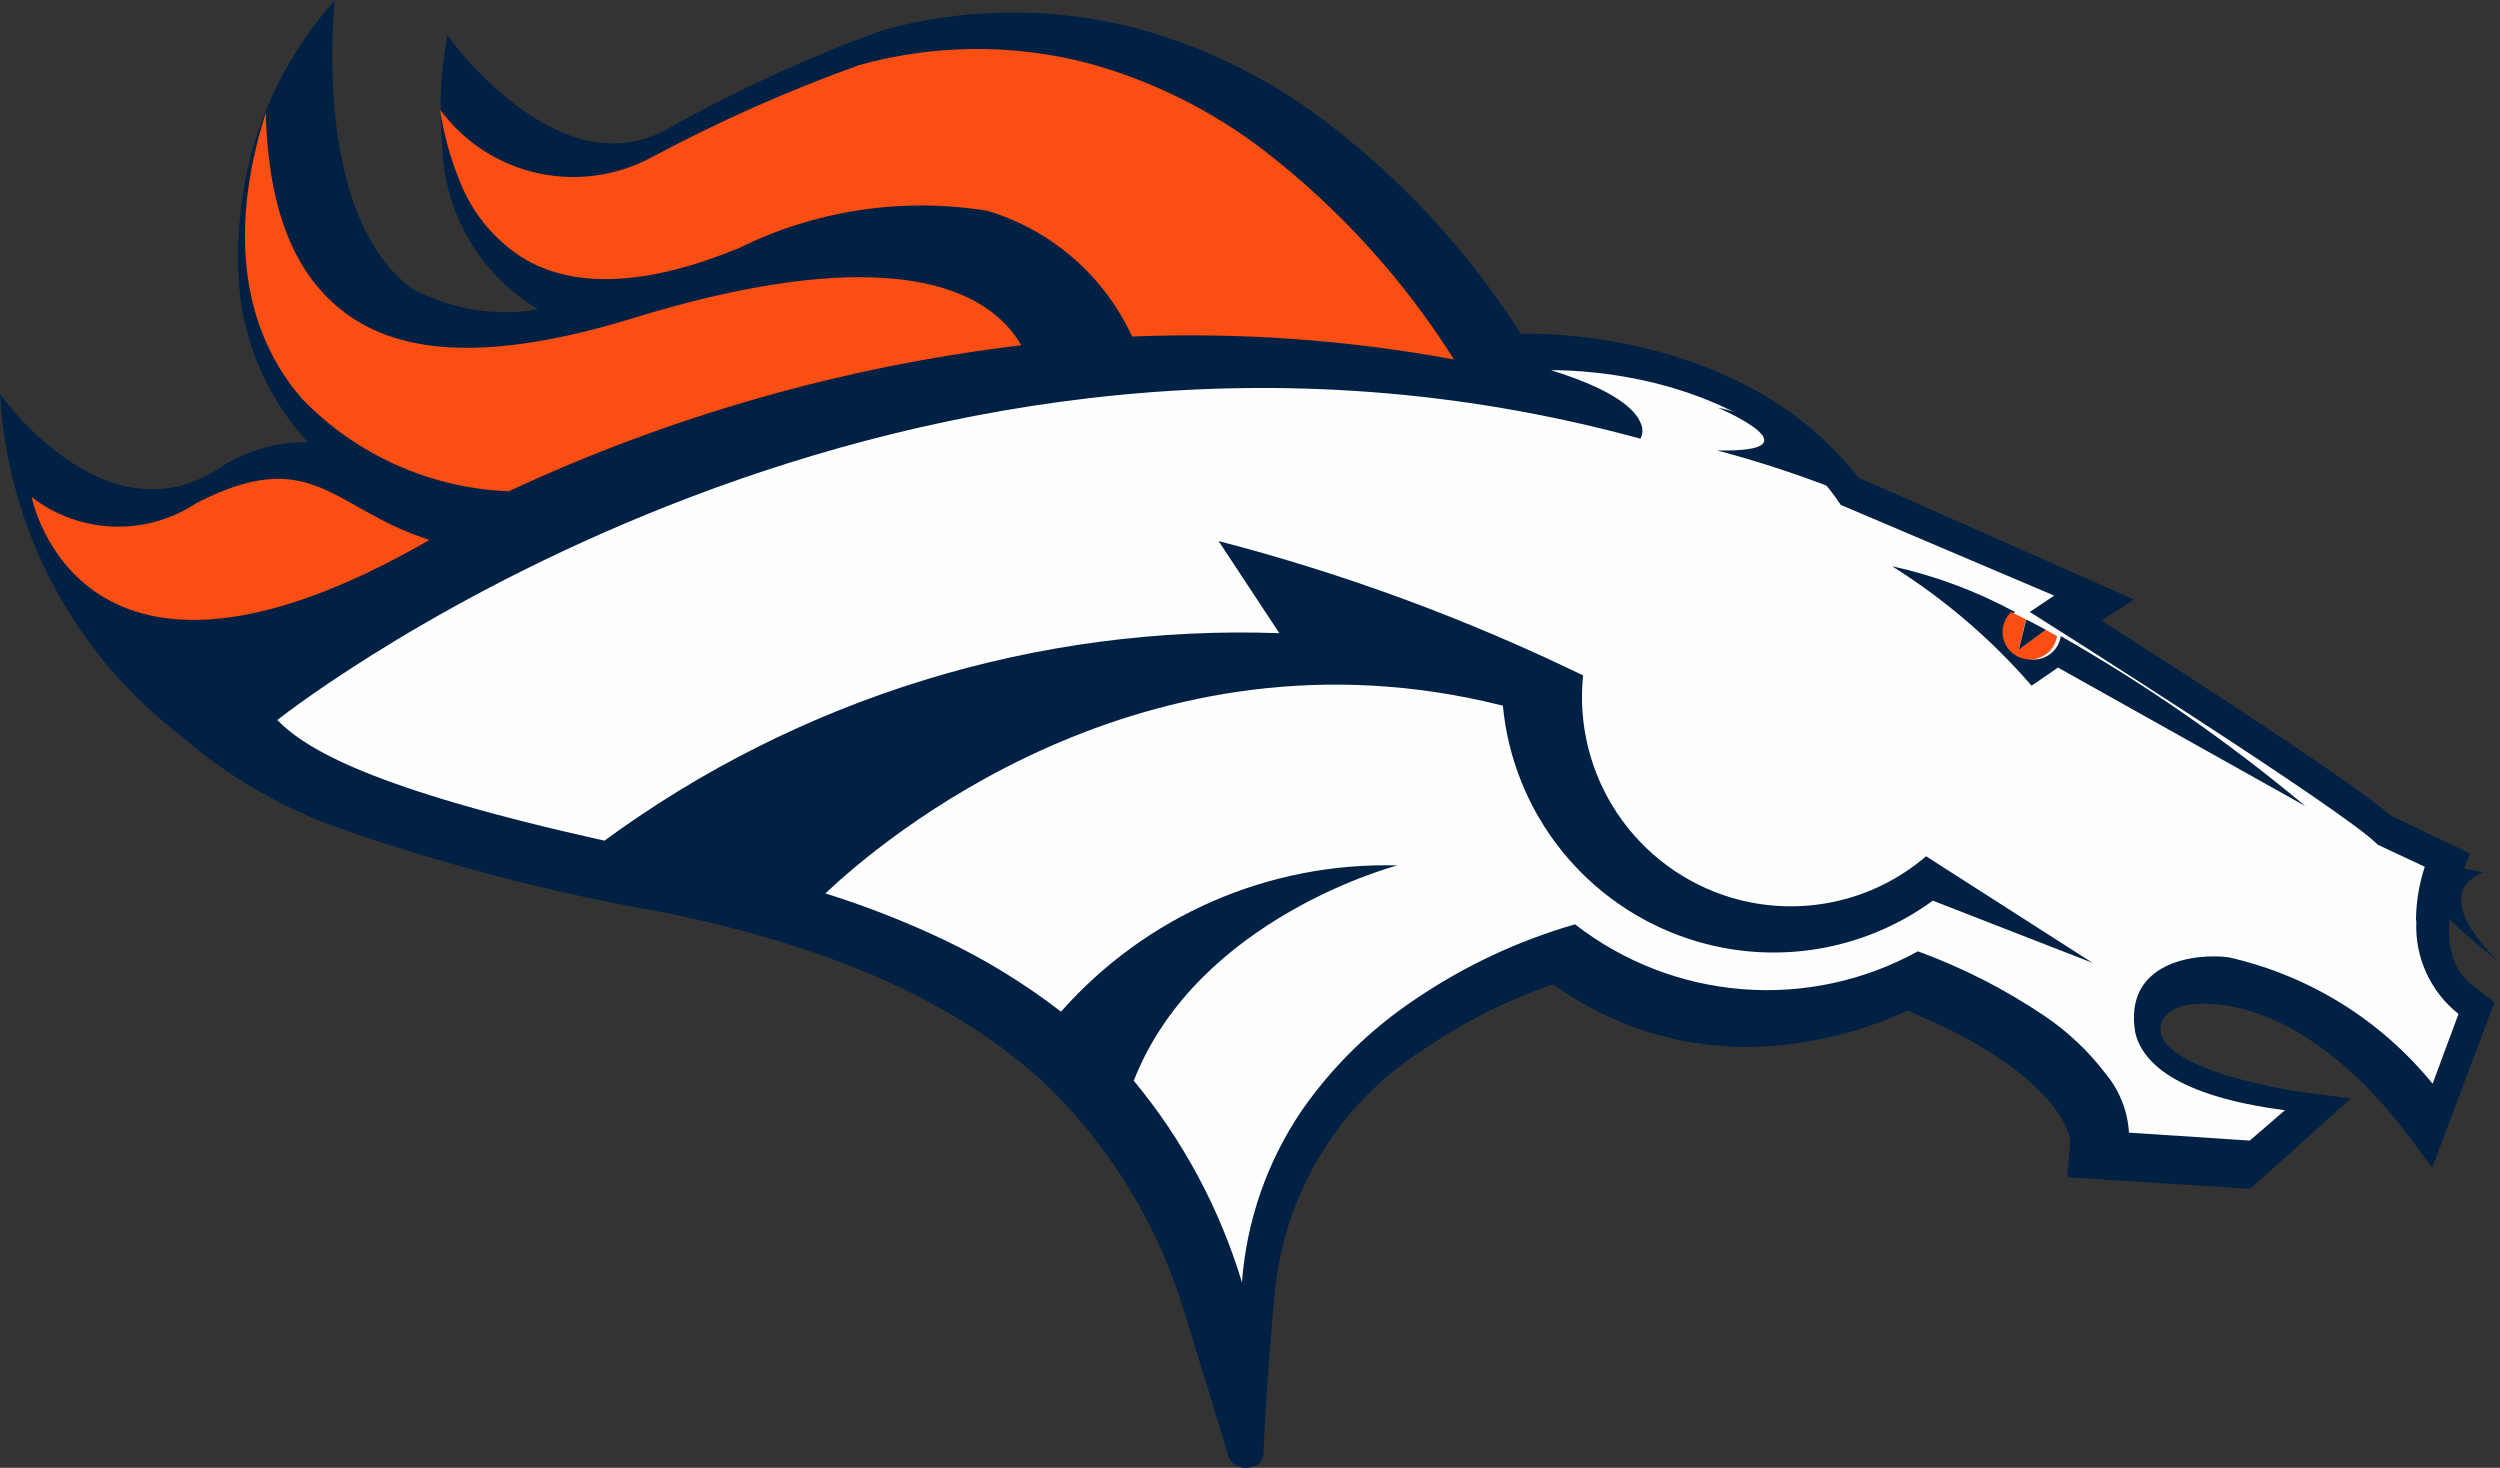
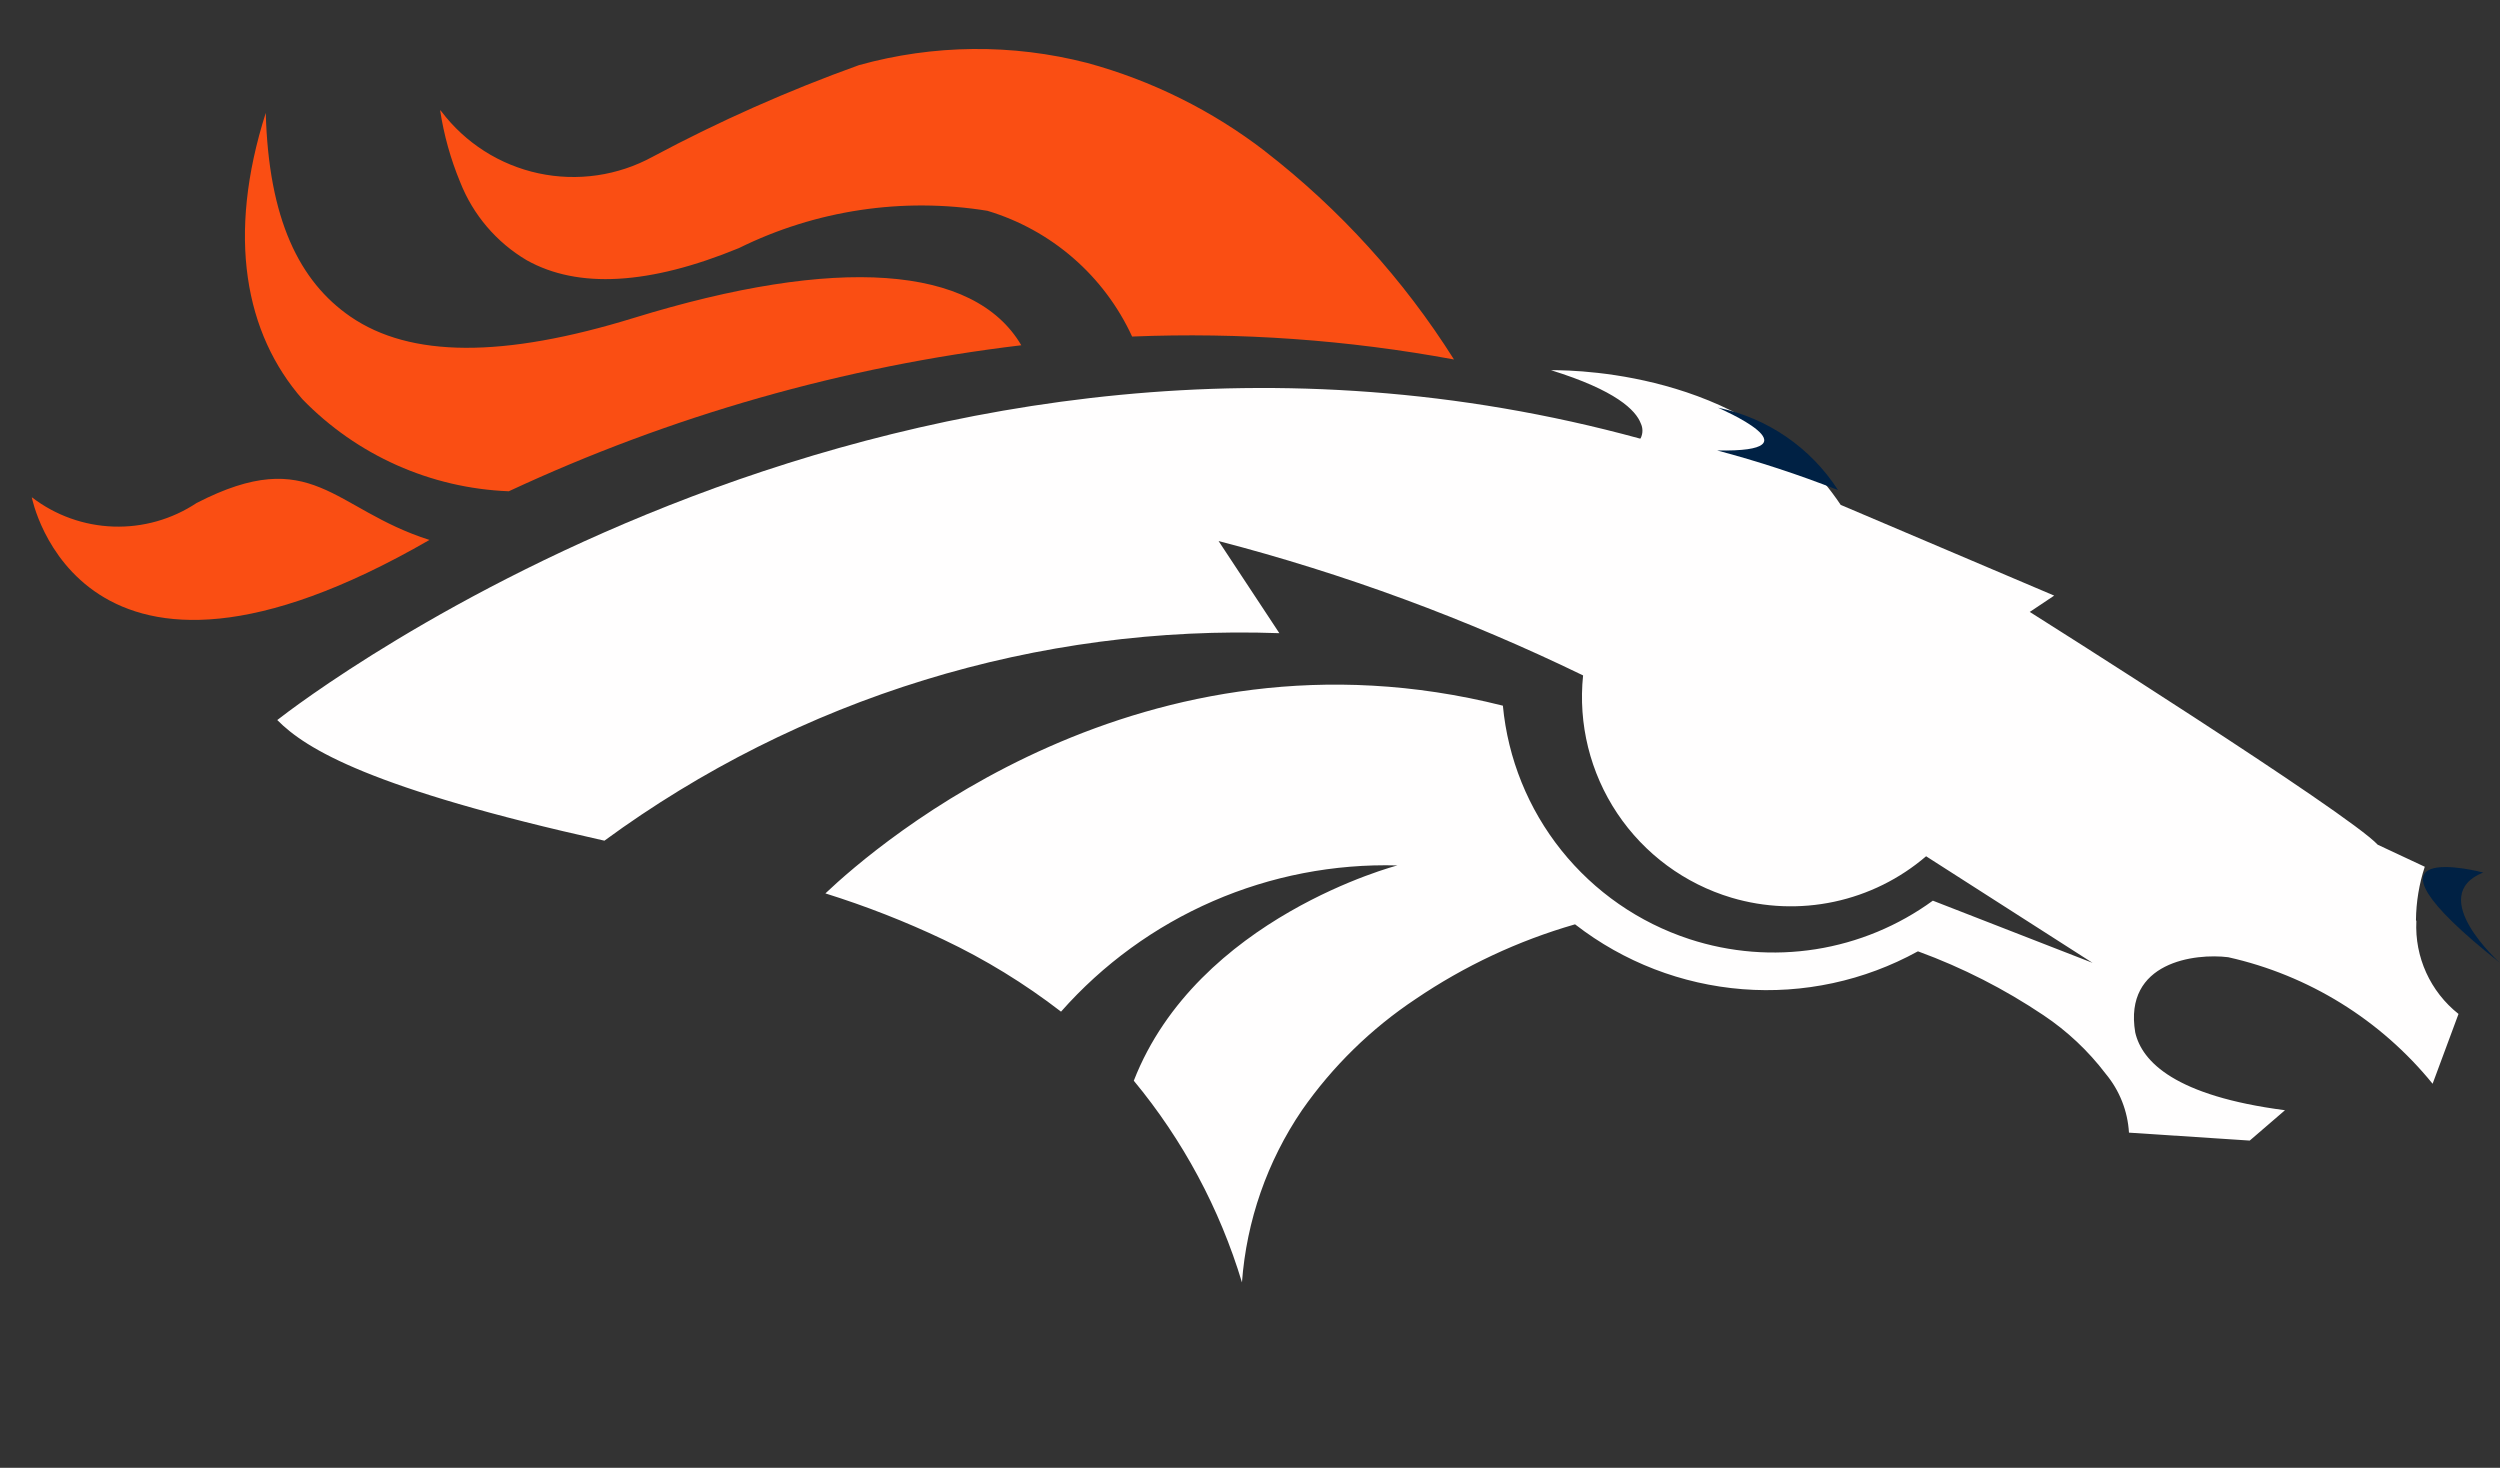
<svg xmlns="http://www.w3.org/2000/svg" width="56.761" height="33.326" viewBox="0 0 56.761 33.326">
  <rect x="0" y="0" width="56.761" height="33.326" fill="#333333" stroke="none" />
  <defs>
    <clipPath id="clip-path">
      <path id="Path_3823" data-name="Path 3823" d="M224.695-407.022a.472.472,0,0,1-.081.231.4.4,0,0,1-.224.106.445.445,0,0,1-.372-.08.358.358,0,0,1-.148-.249s0,0,0,0h0l-.992-3.24a12.029,12.029,0,0,0-3.025-5.021c-1.968-1.9-4.869-3.223-8.869-4.026a46.226,46.226,0,0,1-7.441-1.953,11.2,11.2,0,0,1-3.453-2.055,10.511,10.511,0,0,1-4.089-7.74s2.335,3.31,4.9,1.729a3.54,3.54,0,0,1,2.085-.641,6.047,6.047,0,0,1-1.527-3.256,9.192,9.192,0,0,1,.241-3.274,8.67,8.67,0,0,1,1.9-3.5s-.553,4.825,1.746,6.537a4.427,4.427,0,0,0,2.873.478,4.462,4.462,0,0,1-2.177-3.735,8.906,8.906,0,0,1,.116-2.487s2.52,3.57,5.046,2.1a32.578,32.578,0,0,1,4.83-2.216,11.172,11.172,0,0,1,5.548-.1,12.43,12.43,0,0,1,4.325,2.033,18.576,18.576,0,0,1,4.622,4.959s4.95-.219,7.658,3.255l0,.005,6.265,2.775-.71.456-.031.02.032.02c2.027,1.293,5.574,3.585,6.54,4.411l0,0,0,0,1.795.856-.327.872h0c-.022.058-.509,1.456.41,2.147l.462.348.01.008,0,.011-1.411,3.75-.357-.482c-1.968-2.722-3.828-3.225-4.763-3.244-1.058-.022-1.132.543-1,.787.425.789,2.8,1.2,3.675,1.287l.6.078-2.284,2.053-4.141-.261h-.017l0-.017.07-.816v0c-.021-.155-.3-1.548-3.687-2.946l-.01,0-.01,0a8.983,8.983,0,0,1-3.205.805,7.455,7.455,0,0,1-4.815-1.4l-.01-.006-.012,0a12.141,12.141,0,0,0-2.874,1.438,7.373,7.373,0,0,0-3.45,5.7s-.186,1.91-.244,3.5" transform="translate(-196 440)" fill="none" clip-rule="evenodd" />
    </clipPath>
    <clipPath id="clip-path-2">
      <path id="Path_3822" data-name="Path 3822" d="M196-406.579h56.645V-440H196Z" transform="translate(-196 440)" fill="none" />
    </clipPath>
    <clipPath id="clip-path-3">
      <path id="Path_3826" data-name="Path 3826" d="M212.366-431.929c4.611-1.421,7.732-1.2,8.8.62a38.3,38.3,0,0,0-11.636,3.315,6.9,6.9,0,0,1-4.687-2.091c-1.3-1.488-1.724-3.7-.831-6.5.064,2.412.763,3.828,1.923,4.626C207.294-431.025,209.4-431.016,212.366-431.929Zm14.332-3.786a18.358,18.358,0,0,1,4.292,4.729,32.887,32.887,0,0,0-7.308-.521,5.289,5.289,0,0,0-3.286-2.855,9.357,9.357,0,0,0-5.642.847c-2.032.836-3.653.928-4.818.275a3.583,3.583,0,0,1-1.51-1.773,7.021,7.021,0,0,1-.456-1.636l.028.029a3.757,3.757,0,0,0,4.8,1.03,35.211,35.211,0,0,1,4.682-2.079,10.008,10.008,0,0,1,5.183-.05A11.623,11.623,0,0,1,226.7-435.715Zm-27.993,7.86a3.216,3.216,0,0,0,3.737.127c2.636-1.355,3.085.141,5.287.839C199.776-422.3,198.7-427.855,198.7-427.855Z" transform="translate(-198.705 438.037)" fill="none" clip-rule="evenodd" />
    </clipPath>
    <clipPath id="clip-path-5">
      <path id="Path_3829" data-name="Path 3829" d="M255.175-412.685a4.013,4.013,0,0,1,.2-1.212l-1.068-.5h0l0,0c-.66-.716-7.8-5.223-7.874-5.269l-.027-.017.027-.017.528-.353-4.84-2.057-.005,0,0,0c-1.965-2.949-5.837-3.066-6.58-3.061,1.475.457,1.925.908,2.039,1.208a.385.385,0,0,1,0,.331l-.008.013-.014,0c-16.7-4.568-30.363,5.942-30.936,6.391.656.664,2.13,1.559,7.428,2.739a24.44,24.44,0,0,1,15.324-4.711l-1.38-2.092a44.7,44.7,0,0,1,8.276,3.051,4.755,4.755,0,0,0,3.371,5.047,4.722,4.722,0,0,0,4.417-.941l3.779,2.42-3.626-1.412a6.141,6.141,0,0,1-5.526.873,6.187,6.187,0,0,1-4.236-5.3c-8.162-2.057-14.18,3.122-15.382,4.262a20.646,20.646,0,0,1,2.683,1.05,14.612,14.612,0,0,1,2.667,1.635,9.831,9.831,0,0,1,7.637-3.32s-4.538,1.178-5.985,4.888a13.121,13.121,0,0,1,2.456,4.579,8,8,0,0,1,1.362-3.909,9.674,9.674,0,0,1,2.58-2.524,12.705,12.705,0,0,1,3.614-1.695l.01,0,.008.007a7.1,7.1,0,0,0,7.766.608l.008,0,.01,0a13.285,13.285,0,0,1,2.84,1.447,5.873,5.873,0,0,1,1.412,1.329,2.3,2.3,0,0,1,.529,1.337l2.742.18.8-.689c-2.492-.324-3.248-1.1-3.4-1.767-.268-1.606,1.366-1.8,2.111-1.707a8.32,8.32,0,0,1,4.641,2.873l.588-1.585a2.53,2.53,0,0,1-.957-2.109" transform="translate(-206.606 425.183)" fill="none" clip-rule="evenodd" />
    </clipPath>
    <clipPath id="clip-path-7">
      <path id="Path_3832" data-name="Path 3832" d="M272.345-415.719a.621.621,0,0,1-.662.53.623.623,0,0,1-.572-.669.628.628,0,0,1,.195-.407,10.661,10.661,0,0,0-2.792-1.04,14.075,14.075,0,0,1,3.168,2.712l.6-.411,5.615,3.145a38.268,38.268,0,0,0-5.551-3.86" transform="translate(-268.513 417.306)" fill="none" clip-rule="evenodd" />
    </clipPath>
    <clipPath id="clip-path-9">
-       <path id="Path_3835" data-name="Path 3835" d="M273.1-415.063a.623.623,0,0,0,.572.669.621.621,0,0,0,.662-.53c-.088-.049-.175-.1-.261-.143l-.613.451.171-.685q-.172-.089-.336-.169a.628.628,0,0,0-.195.407" transform="translate(-273.095 415.47)" fill="none" clip-rule="evenodd" />
-     </clipPath>
+       </clipPath>
    <clipPath id="clip-path-11">
-       <path id="Path_3838" data-name="Path 3838" d="M273.735-414.485l.613-.451q-.228-.125-.442-.234l-.171.685" transform="translate(-273.735 415.171)" fill="none" clip-rule="evenodd" />
-     </clipPath>
+       </clipPath>
    <clipPath id="clip-path-13">
      <path id="Path_3841" data-name="Path 3841" d="M289.905-405.122c-1.322.531.382,2.052.382,2.052-3.7-2.934-.382-2.052-.382-2.052" transform="translate(-288.535 405.246)" fill="none" clip-rule="evenodd" />
    </clipPath>
    <clipPath id="clip-path-15">
      <path id="Path_3844" data-name="Path 3844" d="M262.5-422.687c2.4.049.018-.971.018-.971a4.267,4.267,0,0,1,2.728,1.871,24.833,24.833,0,0,0-2.746-.9" transform="translate(-262.503 423.658)" fill="none" clip-rule="evenodd" />
    </clipPath>
  </defs>
  <g id="den" transform="translate(-580.038 -15.121)">
    <g id="Group_2519" data-name="Group 2519" transform="translate(580.038 15.121)" clip-path="url(#clip-path)">
      <g id="Group_2518" data-name="Group 2518" transform="translate(0 0)" clip-path="url(#clip-path-2)">
-         <path id="Path_3821" data-name="Path 3821" d="M191-445h62.31v38.99H191Z" transform="translate(-193.832 442.168)" fill="#002144" />
-       </g>
+         </g>
    </g>
    <g id="Group_2521" data-name="Group 2521" transform="translate(580.765 16.232)" clip-path="url(#clip-path-3)">
      <g id="Group_2520" data-name="Group 2520" transform="translate(-1.532 -1.112)" clip-path="url(#clip-path-2)">
        <path id="Path_3824" data-name="Path 3824" d="M193.7-443.037h37.949v18.627H193.7Z" transform="translate(-195.005 441.317)" fill="#fa4e13" />
      </g>
    </g>
    <g id="Group_2523" data-name="Group 2523" transform="translate(586.322 23.514)" clip-path="url(#clip-path-5)">
      <g id="Group_2522" data-name="Group 2522" transform="translate(-6.008 -8.393)" clip-path="url(#clip-path-2)">
        <path id="Path_3827" data-name="Path 3827" d="M201.606-430.183H256.8v26.371h-55.19Z" transform="translate(-198.43 435.744)" fill="#fffefe" />
      </g>
    </g>
    <g id="Group_2525" data-name="Group 2525" transform="translate(622.995 27.976)" clip-path="url(#clip-path-7)">
      <g id="Group_2524" data-name="Group 2524" transform="translate(-41.075 -12.855)" clip-path="url(#clip-path-2)">
-         <path id="Path_3830" data-name="Path 3830" d="M263.513-422.306h15.048V-411.2H263.513Z" transform="translate(-225.27 432.329)" fill="#002144" />
-       </g>
+         </g>
    </g>
    <g id="Group_2527" data-name="Group 2527" transform="translate(625.502 29.016)" clip-path="url(#clip-path-9)">
      <g id="Group_2526" data-name="Group 2526" transform="translate(-43.67 -13.895)" clip-path="url(#clip-path-2)">
        <path id="Path_3833" data-name="Path 3833" d="M268.095-420.47H275v6.743h-6.9Z" transform="translate(-227.257 431.533)" fill="#fa4e13" />
      </g>
    </g>
    <g id="Group_2529" data-name="Group 2529" transform="translate(625.872 29.185)" clip-path="url(#clip-path-11)">
      <g id="Group_2528" data-name="Group 2528" transform="translate(-44.033 -14.065)" clip-path="url(#clip-path-2)">
        <path id="Path_3836" data-name="Path 3836" d="M268.735-420.171h6.277v6.35h-6.277Z" transform="translate(-227.534 431.403)" fill="#002144" />
      </g>
    </g>
    <g id="Group_2531" data-name="Group 2531" transform="translate(635.047 34.807)" clip-path="url(#clip-path-13)">
      <g id="Group_2530" data-name="Group 2530" transform="translate(-52.417 -19.686)" clip-path="url(#clip-path-2)">
        <path id="Path_3839" data-name="Path 3839" d="M283.535-410.247h7.416v7.841h-7.416Z" transform="translate(-233.951 427.1)" fill="#002144" />
      </g>
    </g>
    <g id="Group_2533" data-name="Group 2533" transform="translate(619.026 24.377)" clip-path="url(#clip-path-15)">
      <g id="Group_2532" data-name="Group 2532" transform="translate(-37.671 -9.257)" clip-path="url(#clip-path-2)">
        <path id="Path_3842" data-name="Path 3842" d="M257.5-428.658h8.41v7.535H257.5Z" transform="translate(-222.665 435.083)" fill="#002144" />
      </g>
    </g>
  </g>
</svg>